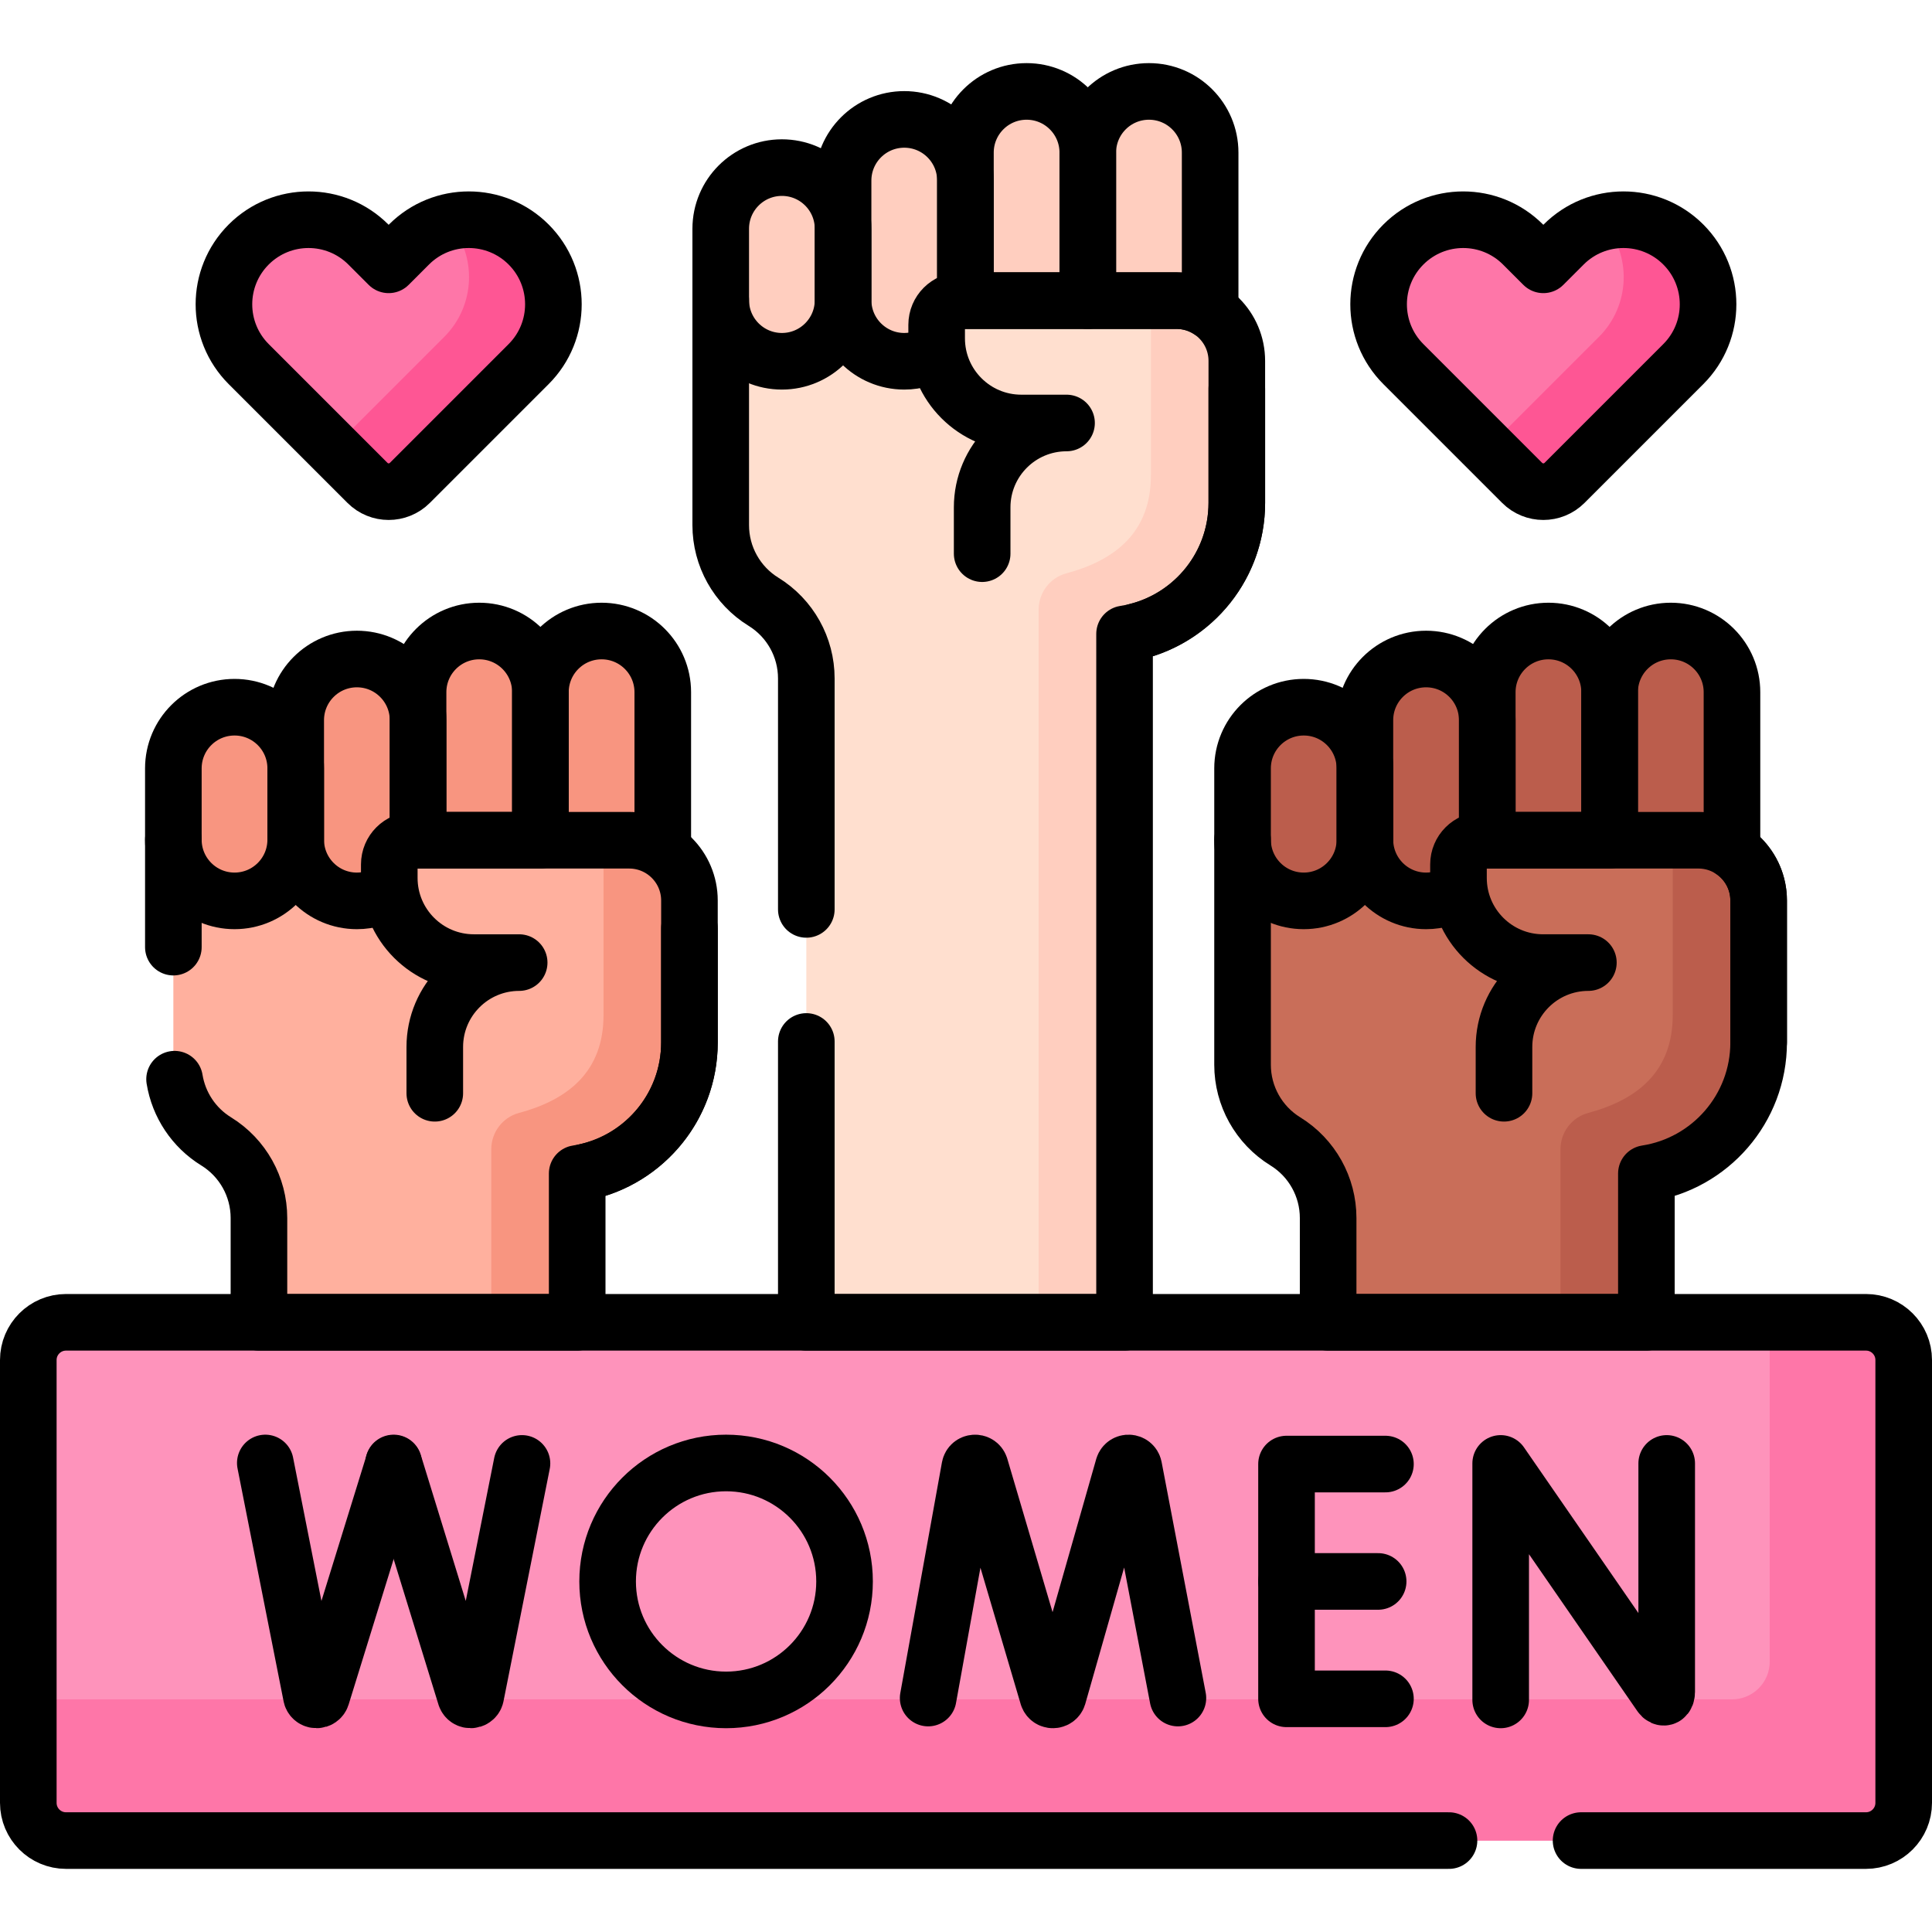
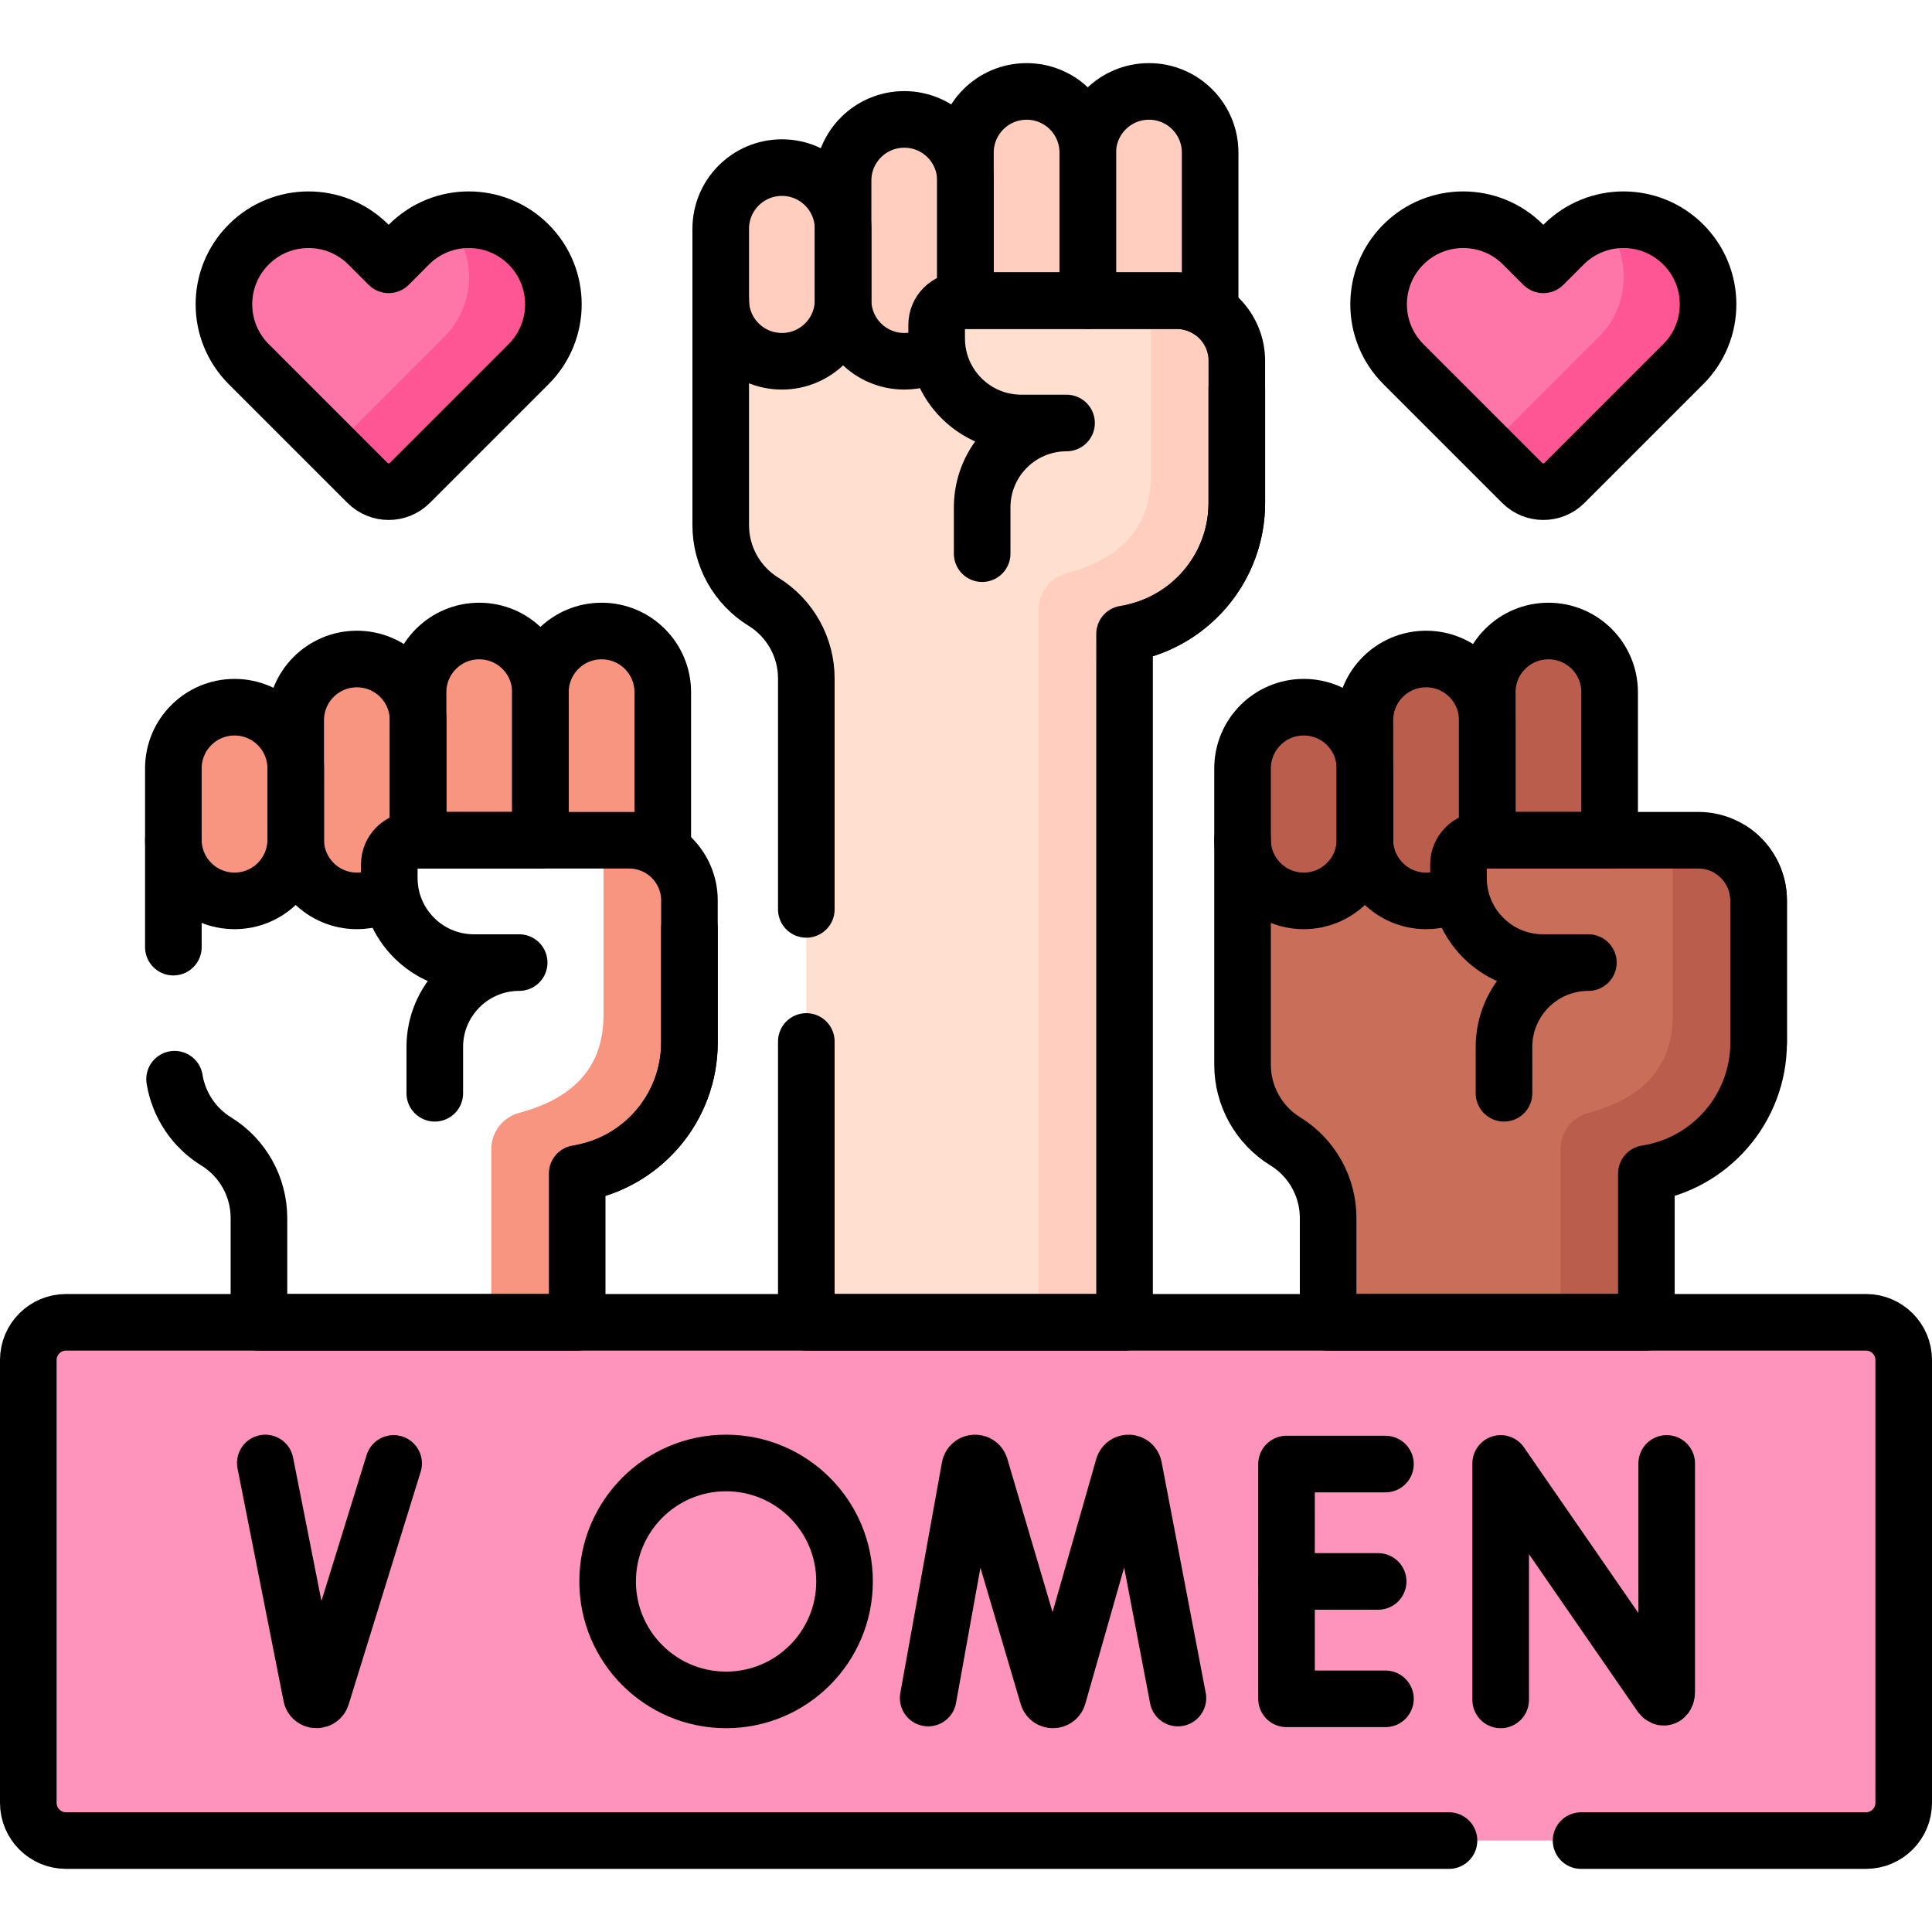
<svg xmlns="http://www.w3.org/2000/svg" version="1.1" id="Capa_1" x="0px" y="0px" viewBox="0 0 512 512" style="enable-background:new 0 0 512 512;" xml:space="preserve">
  <g>
    <g>
      <g>
        <path style="fill:#FFDFCF;" d="M311.795,79.671h-55.945v-0.142c0,0.048-0.007,0.094-0.007,0.142h-1.213&#10;&#09;&#09;&#09;&#09;c-3.539,0-6.408,2.869-6.408,6.408v3.588c0,1.169,0.09,2.317,0.262,3.438c-2.545,1.662-5.58,2.637-8.847,2.637&#10;&#09;&#09;&#09;&#09;c-8.954,0-16.213-7.259-16.213-16.213c0,8.954-7.259,16.213-16.213,16.213S191,88.483,191,79.529v59.641&#10;&#09;&#09;&#09;&#09;c0,8.279,4.293,15.966,11.341,20.309h0c7.048,4.343,11.341,12.03,11.341,20.309v171.636h84.338V167.99&#10;&#09;&#09;&#09;&#09;c16.848-2.595,29.749-17.155,29.749-34.729V95.644C327.768,86.823,320.617,79.671,311.795,79.671z" />
        <g>
          <path style="fill:#FFCEBF;" d="M311.795,79.671H305V126c0,14.919-9.297,22.428-22.414,25.944&#10;&#09;&#09;&#09;&#09;&#09;c-4.342,1.164-7.335,5.138-7.335,9.634v189.847h22.768V167.99c16.848-2.595,29.749-17.155,29.749-34.729V95.644&#10;&#09;&#09;&#09;&#09;&#09;C327.768,86.823,320.617,79.671,311.795,79.671z" />
        </g>
        <path style="fill:#FFCEBF;" d="M311.796,80.671c3.338,0,6.413,1.111,8.906,2.965V40.441c0-8.954-7.259-16.213-16.213-16.213&#10;&#09;&#09;&#09;&#09;s-16.213,7.259-16.213,16.213v40.231H311.796z" />
        <path style="fill:#FFCEBF;" d="M288.276,80.671V40.441c0-8.954-7.259-16.213-16.213-16.213s-16.213,7.259-16.213,16.213v40.231&#10;&#09;&#09;&#09;&#09;H288.276z" />
        <path style="fill:#FFCEBF;" d="M239.638,31.645L239.638,31.645c-8.954,0-16.213,7.259-16.213,16.213v31.671&#10;&#09;&#09;&#09;&#09;c0,8.954,7.259,16.213,16.213,16.213h0c8.954,0,16.213-7.259,16.213-16.213V47.857C255.851,38.903,248.592,31.645,239.638,31.645&#10;&#09;&#09;&#09;&#09;z" />
        <path style="fill:#FFCEBF;" d="M207.213,44.418L207.213,44.418c-8.954,0-16.213,7.259-16.213,16.213v18.898&#10;&#09;&#09;&#09;&#09;c0,8.954,7.259,16.213,16.213,16.213h0c8.954,0,16.213-7.259,16.213-16.213V60.631C223.425,51.677,216.167,44.418,207.213,44.418&#10;&#09;&#09;&#09;&#09;z" />
        <path style="fill:#FE93BB;" d="M494.5,487.772h-477c-5.523,0-10-4.477-10-10V360.425c0-5.523,4.477-10,10-10h477&#10;&#09;&#09;&#09;&#09;c5.523,0,10,4.477,10,10v117.347C504.5,483.295,500.023,487.772,494.5,487.772z" />
-         <path style="fill:#FE76A8;" d="M494.5,350.425H469v89.923c0,5.523-4.477,10-10,10H7.5v27.425c0,5.523,4.477,10,10,10h477&#10;&#09;&#09;&#09;&#09;c5.523,0,10-4.477,10-10V360.425C504.5,354.902,500.023,350.425,494.5,350.425z" />
        <path style="fill:#FE76A8;" d="M414.388,64.793L409,70.182l-5.388-5.388c-8.754-8.754-22.947-8.754-31.701,0l0,0&#10;&#09;&#09;&#09;&#09;c-8.754,8.754-8.754,22.947,0,31.701l31.477,31.477c3.1,3.1,8.125,3.1,11.225,0l31.477-31.477c8.754-8.754,8.754-22.947,0-31.701&#10;&#09;&#09;&#09;&#09;l0,0C437.335,56.04,423.142,56.04,414.388,64.793z" />
        <path style="fill:#FE5694;" d="M446.089,64.794L446.089,64.794c-5.737-5.737-13.804-7.688-21.151-5.906&#10;&#09;&#09;&#09;&#09;c7.521,8.807,7.135,22.05-1.195,30.379l-29.531,29.531l9.174,9.174c3.1,3.1,8.125,3.1,11.225,0l31.477-31.477&#10;&#09;&#09;&#09;&#09;C454.843,87.74,454.843,73.547,446.089,64.794z" />
        <path style="fill:#FE76A8;" d="M108.388,64.793L103,70.182l-5.388-5.388c-8.754-8.754-22.947-8.754-31.701,0l0,0&#10;&#09;&#09;&#09;&#09;c-8.754,8.754-8.754,22.947,0,31.701l31.477,31.477c3.1,3.1,8.125,3.1,11.225,0l31.477-31.477c8.754-8.754,8.754-22.947,0-31.701&#10;&#09;&#09;&#09;&#09;l0,0C131.335,56.04,117.142,56.04,108.388,64.793z" />
        <path style="fill:#FE5694;" d="M140.089,64.794L140.089,64.794c-5.737-5.737-13.804-7.688-21.151-5.906&#10;&#09;&#09;&#09;&#09;c7.521,8.807,7.135,22.05-1.195,30.379l-29.531,29.531l9.174,9.174c3.1,3.1,8.125,3.1,11.225,0l31.477-31.477&#10;&#09;&#09;&#09;&#09;C148.843,87.74,148.843,73.547,140.089,64.794z" />
        <g>
-           <path style="fill:#FFB09E;" d="M166.737,222.671h-55.945v-0.142c0,0.048-0.007,0.094-0.007,0.142h-1.213&#10;&#09;&#09;&#09;&#09;&#09;c-3.539,0-6.408,2.869-6.408,6.408v3.588c0,1.169,0.09,2.317,0.262,3.438c-2.545,1.662-5.58,2.637-8.847,2.637&#10;&#09;&#09;&#09;&#09;&#09;c-8.954,0-16.213-7.259-16.213-16.213c0,8.954-7.259,16.213-16.213,16.213h0c-8.954,0-16.213-7.259-16.213-16.213v59.641&#10;&#09;&#09;&#09;&#09;&#09;c0,8.279,4.293,15.966,11.341,20.309h0c7.048,4.343,11.341,12.03,11.341,20.309v28.636h84.338V310.99&#10;&#09;&#09;&#09;&#09;&#09;c16.848-2.595,29.749-17.155,29.749-34.729v-37.617C182.71,229.823,175.559,222.671,166.737,222.671z" />
          <path style="fill:#F89580;" d="M166.737,223.671c3.338,0,6.413,1.111,8.906,2.965v-43.195c0-8.954-7.259-16.213-16.213-16.213&#10;&#09;&#09;&#09;&#09;&#09;s-16.213,7.259-16.213,16.213v40.231H166.737z" />
          <path style="fill:#F89580;" d="M143.218,223.671v-40.231c0-8.954-7.259-16.213-16.213-16.213s-16.213,7.259-16.213,16.213&#10;&#09;&#09;&#09;&#09;&#09;v40.231H143.218z" />
          <path style="fill:#F89580;" d="M94.58,174.645L94.58,174.645c-8.954,0-16.213,7.259-16.213,16.213v31.671&#10;&#09;&#09;&#09;&#09;&#09;c0,8.954,7.259,16.213,16.213,16.213h0c8.954,0,16.213-7.259,16.213-16.213v-31.671&#10;&#09;&#09;&#09;&#09;&#09;C110.792,181.903,103.534,174.645,94.58,174.645z" />
          <path style="fill:#FFB09E;" d="M62.154,187.418L62.154,187.418c-8.954,0-16.213,7.259-16.213,16.213v18.898&#10;&#09;&#09;&#09;&#09;&#09;c0,8.954,7.259,16.213,16.213,16.213h0c8.954,0,16.213-7.259,16.213-16.213v-18.898&#10;&#09;&#09;&#09;&#09;&#09;C78.367,194.677,71.108,187.418,62.154,187.418z" />
          <path style="fill:#F89580;" d="M62.154,187.418L62.154,187.418c-8.954,0-16.213,7.259-16.213,16.213v18.898&#10;&#09;&#09;&#09;&#09;&#09;c0,8.954,7.259,16.213,16.213,16.213h0c8.954,0,16.213-7.259,16.213-16.213v-18.898&#10;&#09;&#09;&#09;&#09;&#09;C78.367,194.677,71.108,187.418,62.154,187.418z" />
          <g>
            <path style="fill:#F89580;" d="M152.961,350.425V310.99c16.848-2.595,29.749-17.155,29.749-34.729v-37.617&#10;&#09;&#09;&#09;&#09;&#09;&#09;c0-8.822-7.151-15.973-15.973-15.973h-6.795V269c0,14.919-9.297,22.428-22.414,25.944c-4.342,1.164-7.335,5.138-7.335,9.634&#10;&#09;&#09;&#09;&#09;&#09;&#09;v45.847H152.961z" />
          </g>
        </g>
        <g>
          <path style="fill:#C96E59;" d="M450.085,222.671h-55.945v-0.142c0,0.048-0.007,0.094-0.007,0.142h-1.213&#10;&#09;&#09;&#09;&#09;&#09;c-3.539,0-6.408,2.869-6.408,6.408v3.588c0,1.169,0.09,2.317,0.262,3.438c-2.545,1.662-5.58,2.637-8.847,2.637&#10;&#09;&#09;&#09;&#09;&#09;c-8.954,0-16.213-7.259-16.213-16.213c0,8.954-7.259,16.213-16.213,16.213h0c-8.954,0-16.213-7.259-16.213-16.213v59.641&#10;&#09;&#09;&#09;&#09;&#09;c0,8.279,4.293,15.966,11.341,20.309h0c7.048,4.343,11.341,12.03,11.341,20.309v28.636h84.338V310.99&#10;&#09;&#09;&#09;&#09;&#09;c16.848-2.595,29.749-17.155,29.749-34.729v-37.617C466.058,229.823,458.907,222.671,450.085,222.671z" />
          <g>
            <path style="fill:#BB5D4C;" d="M436.31,350.425V310.99c16.848-2.595,29.749-17.155,29.749-34.729v-37.617&#10;&#09;&#09;&#09;&#09;&#09;&#09;c0-8.822-7.151-15.973-15.973-15.973h-6.795V269c0,14.919-9.297,22.428-22.414,25.944c-4.342,1.164-7.335,5.138-7.335,9.634&#10;&#09;&#09;&#09;&#09;&#09;&#09;v45.847H436.31z" />
          </g>
-           <path style="fill:#BB5D4C;" d="M450.085,223.671c3.338,0,6.413,1.111,8.906,2.965v-43.195c0-8.954-7.259-16.213-16.213-16.213&#10;&#09;&#09;&#09;&#09;&#09;s-16.213,7.259-16.213,16.213v40.231H450.085z" />
          <path style="fill:#BB5D4C;" d="M426.566,223.671v-40.231c0-8.954-7.259-16.213-16.213-16.213s-16.213,7.259-16.213,16.213&#10;&#09;&#09;&#09;&#09;&#09;v40.231H426.566z" />
          <path style="fill:#BB5D4C;" d="M377.928,174.645L377.928,174.645c-8.954,0-16.213,7.259-16.213,16.213v31.671&#10;&#09;&#09;&#09;&#09;&#09;c0,8.954,7.259,16.213,16.213,16.213h0c8.954,0,16.213-7.259,16.213-16.213v-31.671&#10;&#09;&#09;&#09;&#09;&#09;C394.141,181.903,386.882,174.645,377.928,174.645z" />
          <path style="fill:#FFB09E;" d="M345.503,187.418L345.503,187.418c-8.954,0-16.213,7.259-16.213,16.213v18.898&#10;&#09;&#09;&#09;&#09;&#09;c0,8.954,7.259,16.213,16.213,16.213h0c8.954,0,16.213-7.259,16.213-16.213v-18.898&#10;&#09;&#09;&#09;&#09;&#09;C361.715,194.677,354.457,187.418,345.503,187.418z" />
          <path style="fill:#BB5D4C;" d="M345.503,187.418L345.503,187.418c-8.954,0-16.213,7.259-16.213,16.213v18.898&#10;&#09;&#09;&#09;&#09;&#09;c0,8.954,7.259,16.213,16.213,16.213h0c8.954,0,16.213-7.259,16.213-16.213v-18.898&#10;&#09;&#09;&#09;&#09;&#09;C361.715,194.677,354.457,187.418,345.503,187.418z" />
        </g>
      </g>
    </g>
    <g>
      <path style="fill:none;stroke:#000000;stroke-width:15;stroke-linecap:round;stroke-linejoin:round;stroke-miterlimit:10;" d="&#10;&#09;&#09;&#09;M191,79.529v59.641c0,8.279,4.293,15.966,11.341,20.309h0c7.048,4.343,11.341,12.03,11.341,20.309V241" />
      <path style="fill:none;stroke:#000000;stroke-width:15;stroke-linecap:round;stroke-linejoin:round;stroke-miterlimit:10;" d="&#10;&#09;&#09;&#09;M213.682,276v74.425h84.338V167.99c16.848-2.595,29.749-17.155,29.749-34.729V103" />
      <path style="fill:none;stroke:#000000;stroke-width:15;stroke-linecap:round;stroke-linejoin:round;stroke-miterlimit:10;" d="&#10;&#09;&#09;&#09;M311.795,79.671c3.298,0,6.361,1.001,8.906,2.713V40.441c0-8.954-7.259-16.213-16.213-16.213s-16.213,7.259-16.213,16.213v39.231&#10;&#09;&#09;&#09;H311.795z" />
      <path style="fill:none;stroke:#000000;stroke-width:15;stroke-linecap:round;stroke-linejoin:round;stroke-miterlimit:10;" d="&#10;&#09;&#09;&#09;M288.276,79.671V40.441c0-8.954-7.259-16.213-16.213-16.213s-16.213,7.259-16.213,16.213v39.231H288.276z" />
      <path style="fill:none;stroke:#000000;stroke-width:15;stroke-linejoin:round;stroke-miterlimit:10;" d="M255.844,79.671&#10;&#09;&#09;&#09;c0-0.048,0.007-0.094,0.007-0.142V47.857c0-8.954-7.259-16.213-16.213-16.213s-16.213,7.259-16.213,16.213v31.671&#10;&#09;&#09;&#09;c0,8.954,7.259,16.213,16.213,16.213c3.267,0,6.302-0.975,8.847-2.637" />
      <path style="fill:none;stroke:#000000;stroke-width:15;stroke-linecap:round;stroke-linejoin:round;stroke-miterlimit:10;" d="&#10;&#09;&#09;&#09;M207.213,44.418L207.213,44.418c-8.954,0-16.213,7.259-16.213,16.213v18.898c0,8.954,7.259,16.213,16.213,16.213h0&#10;&#09;&#09;&#09;c8.954,0,16.213-7.259,16.213-16.213V60.631C223.425,51.677,216.167,44.418,207.213,44.418z" />
      <path style="fill:none;stroke:#000000;stroke-width:15;stroke-linecap:round;stroke-linejoin:round;stroke-miterlimit:10;" d="&#10;&#09;&#09;&#09;M397.695,450.492v-62.67l42.371,61.355c0.786,1.135,1.627,0.579,1.627-0.801v-60.554" />
      <path style="fill:none;stroke:#000000;stroke-width:15;stroke-linecap:round;stroke-linejoin:round;stroke-miterlimit:10;" d="&#10;&#09;&#09;&#09;M245.971,450.002l11.036-61.143c0.276-1.432,2.273-1.566,2.737-0.183l17.953,60.85c0.435,1.296,2.271,1.287,2.693-0.014&#10;&#09;&#09;&#09;l17.34-60.826c0.45-1.386,2.448-1.274,2.739,0.155l11.689,61.162" />
      <polyline style="fill:none;stroke:#000000;stroke-width:15;stroke-linecap:round;stroke-linejoin:round;stroke-miterlimit:10;" points="&#10;&#09;&#09;&#09;367.156,387.991 340.941,387.991 340.941,450.205 367.156,450.205 &#09;&#09;" />
      <line style="fill:none;stroke:#000000;stroke-width:15;stroke-linecap:round;stroke-linejoin:round;stroke-miterlimit:10;" x1="365.223" y1="419.098" x2="340.941" y2="419.098" />
      <path style="fill:none;stroke:#000000;stroke-width:15;stroke-linecap:round;stroke-linejoin:round;stroke-miterlimit:10;" d="&#10;&#09;&#09;&#09;M70.308,387.705l12.233,61.844c0.45,1.266,2.245,1.254,2.677-0.018l19.101-61.711" />
-       <path style="fill:none;stroke:#000000;stroke-width:15;stroke-linecap:round;stroke-linejoin:round;stroke-miterlimit:10;" d="&#10;&#09;&#09;&#09;M104.319,387.705l19.052,61.844c0.45,1.266,2.245,1.254,2.677-0.018l12.282-61.711" />
      <circle style="fill:none;stroke:#000000;stroke-width:15;stroke-linecap:round;stroke-linejoin:round;stroke-miterlimit:10;" cx="192.42" cy="419.098" r="31.394" />
      <path style="fill:none;stroke:#000000;stroke-width:15;stroke-linecap:round;stroke-linejoin:round;stroke-miterlimit:10;" d="&#10;&#09;&#09;&#09;M419,487.772h75.5c5.523,0,10-4.477,10-10V360.425c0-5.523-4.477-10-10-10h-477c-5.523,0-10,4.477-10,10v117.347&#10;&#09;&#09;&#09;c0,5.523,4.477,10,10,10H384" />
      <path style="fill:none;stroke:#000000;stroke-width:15;stroke-linecap:round;stroke-linejoin:round;stroke-miterlimit:10;" d="&#10;&#09;&#09;&#09;M414.388,64.793L409,70.182l-5.388-5.388c-8.754-8.754-22.947-8.754-31.701,0l0,0c-8.754,8.754-8.754,22.947,0,31.701&#10;&#09;&#09;&#09;l31.477,31.477c3.1,3.1,8.125,3.1,11.225,0l31.477-31.477c8.754-8.754,8.754-22.947,0-31.701l0,0&#10;&#09;&#09;&#09;C437.335,56.04,423.142,56.04,414.388,64.793z" />
      <path style="fill:none;stroke:#000000;stroke-width:15;stroke-linecap:round;stroke-linejoin:round;stroke-miterlimit:10;" d="&#10;&#09;&#09;&#09;M108.388,64.793L103,70.182l-5.388-5.388c-8.754-8.754-22.947-8.754-31.701,0l0,0c-8.754,8.754-8.754,22.947,0,31.701&#10;&#09;&#09;&#09;l31.477,31.477c3.1,3.1,8.125,3.1,11.225,0l31.477-31.477c8.754-8.754,8.754-22.947,0-31.701l0,0&#10;&#09;&#09;&#09;C131.335,56.04,117.142,56.04,108.388,64.793z" />
      <g>
        <path style="fill:none;stroke:#000000;stroke-width:15;stroke-linecap:round;stroke-linejoin:round;stroke-miterlimit:10;" d="&#10;&#09;&#09;&#09;&#09;M301,167.398c15.365-3.756,26.768-17.615,26.768-34.137V95.644c0-8.822-7.151-15.973-15.973-15.973h-57.165&#10;&#09;&#09;&#09;&#09;c-3.539,0-6.408,2.869-6.408,6.408v3.588c0,12.387,10.042,22.429,22.429,22.429h11.993c-12.35,0-22.362,10.012-22.362,22.362&#10;&#09;&#09;&#09;&#09;v12.269" />
      </g>
      <path style="fill:none;stroke:#000000;stroke-width:15;stroke-linejoin:round;stroke-miterlimit:10;" d="M175.643,225.384v-41.944&#10;&#09;&#09;&#09;c0-8.954-7.259-16.213-16.213-16.213s-16.213,7.259-16.213,16.213v39.231" />
      <path style="fill:none;stroke:#000000;stroke-width:15;stroke-linejoin:round;stroke-miterlimit:10;" d="M143.218,222.671v-39.231&#10;&#09;&#09;&#09;c0-8.954-7.259-16.213-16.213-16.213s-16.213,7.259-16.213,16.213v39.231H143.218z" />
      <path style="fill:none;stroke:#000000;stroke-width:15;stroke-linejoin:round;stroke-miterlimit:10;" d="M110.785,222.671&#10;&#09;&#09;&#09;c0-0.048,0.007-0.094,0.007-0.142v-31.671c0-8.954-7.259-16.213-16.213-16.213s-16.213,7.259-16.213,16.213v31.671&#10;&#09;&#09;&#09;c0,8.954,7.259,16.213,16.213,16.213c3.267,0,6.302-0.975,8.847-2.637" />
      <path style="fill:none;stroke:#000000;stroke-width:15;stroke-linejoin:round;stroke-miterlimit:10;" d="M62.154,187.418&#10;&#09;&#09;&#09;L62.154,187.418c-8.954,0-16.213,7.259-16.213,16.213v18.898c0,8.954,7.259,16.213,16.213,16.213h0&#10;&#09;&#09;&#09;c8.954,0,16.213-7.259,16.213-16.213v-18.898C78.367,194.677,71.108,187.418,62.154,187.418z" />
-       <path style="fill:none;stroke:#000000;stroke-width:15;stroke-linejoin:round;stroke-miterlimit:10;" d="M458.991,225.384v-41.944&#10;&#09;&#09;&#09;c0-8.954-7.259-16.213-16.213-16.213s-16.213,7.259-16.213,16.213v39.231" />
      <path style="fill:none;stroke:#000000;stroke-width:15;stroke-linejoin:round;stroke-miterlimit:10;" d="M426.566,222.671v-39.231&#10;&#09;&#09;&#09;c0-8.954-7.259-16.213-16.213-16.213s-16.213,7.259-16.213,16.213v39.231H426.566z" />
      <path style="fill:none;stroke:#000000;stroke-width:15;stroke-linejoin:round;stroke-miterlimit:10;" d="M394.133,222.671&#10;&#09;&#09;&#09;c0-0.048,0.007-0.094,0.007-0.142v-31.671c0-8.954-7.259-16.213-16.213-16.213s-16.213,7.259-16.213,16.213v31.671&#10;&#09;&#09;&#09;c0,8.954,7.259,16.213,16.213,16.213c3.267,0,6.302-0.975,8.847-2.637" />
      <path style="fill:none;stroke:#000000;stroke-width:15;stroke-linejoin:round;stroke-miterlimit:10;" d="M345.503,187.418&#10;&#09;&#09;&#09;L345.503,187.418c-8.954,0-16.213,7.259-16.213,16.213v18.898c0,8.954,7.259,16.213,16.213,16.213h0&#10;&#09;&#09;&#09;c8.954,0,16.213-7.259,16.213-16.213v-18.898C361.715,194.677,354.457,187.418,345.503,187.418z" />
      <g>
        <path style="fill:none;stroke:#000000;stroke-width:15;stroke-linecap:round;stroke-linejoin:round;stroke-miterlimit:10;" d="&#10;&#09;&#09;&#09;&#09;M466.058,276.261v-37.617c0-8.822-7.151-15.973-15.973-15.973h-57.164c-3.539,0-6.408,2.869-6.408,6.408v3.588&#10;&#09;&#09;&#09;&#09;c0,12.387,10.042,22.429,22.429,22.429h11.993c-12.35,0-22.362,10.012-22.362,22.362v12.269" />
      </g>
      <path style="fill:none;stroke:#000000;stroke-width:15;stroke-linecap:round;stroke-linejoin:round;stroke-miterlimit:10;" d="&#10;&#09;&#09;&#09;M329.29,222.529v59.641c0,8.279,4.293,15.966,11.341,20.309h0c7.048,4.343,11.341,12.03,11.341,20.309v27.636h84.338V310.99&#10;&#09;&#09;&#09;c16.848-2.595,29.749-17.155,29.749-34.729v-37.617c0-5.524-2.805-10.392-7.067-13.26" />
      <line style="fill:none;stroke:#000000;stroke-width:15;stroke-linecap:round;stroke-linejoin:round;stroke-miterlimit:10;" x1="45.942" y1="222.529" x2="45.942" y2="251" />
      <path style="fill:none;stroke:#000000;stroke-width:15;stroke-linecap:round;stroke-linejoin:round;stroke-miterlimit:10;" d="&#10;&#09;&#09;&#09;M46.263,286c1.102,6.77,5.074,12.816,11.019,16.479h0c7.048,4.343,11.341,12.03,11.341,20.309v27.636h84.338V310.99&#10;&#09;&#09;&#09;c16.848-2.595,29.749-17.155,29.749-34.729V246" />
      <g>
        <path style="fill:none;stroke:#000000;stroke-width:15;stroke-linecap:round;stroke-linejoin:round;stroke-miterlimit:10;" d="&#10;&#09;&#09;&#09;&#09;M115.224,289.728v-12.269c0-12.35,10.012-22.362,22.362-22.362h-11.993c-12.387,0-22.429-10.042-22.429-22.429v-3.588&#10;&#09;&#09;&#09;&#09;c0-3.539,2.869-6.408,6.408-6.408h57.165c8.822,0,15.973,7.151,15.973,15.973v37.617c0,16.858-11.871,30.944-27.71,34.354" />
      </g>
    </g>
  </g>
  <g>
</g>
  <g>
</g>
  <g>
</g>
  <g>
</g>
  <g>
</g>
  <g>
</g>
  <g>
</g>
  <g>
</g>
  <g>
</g>
  <g>
</g>
  <g>
</g>
  <g>
</g>
  <g>
</g>
  <g>
</g>
  <g>
</g>
</svg>